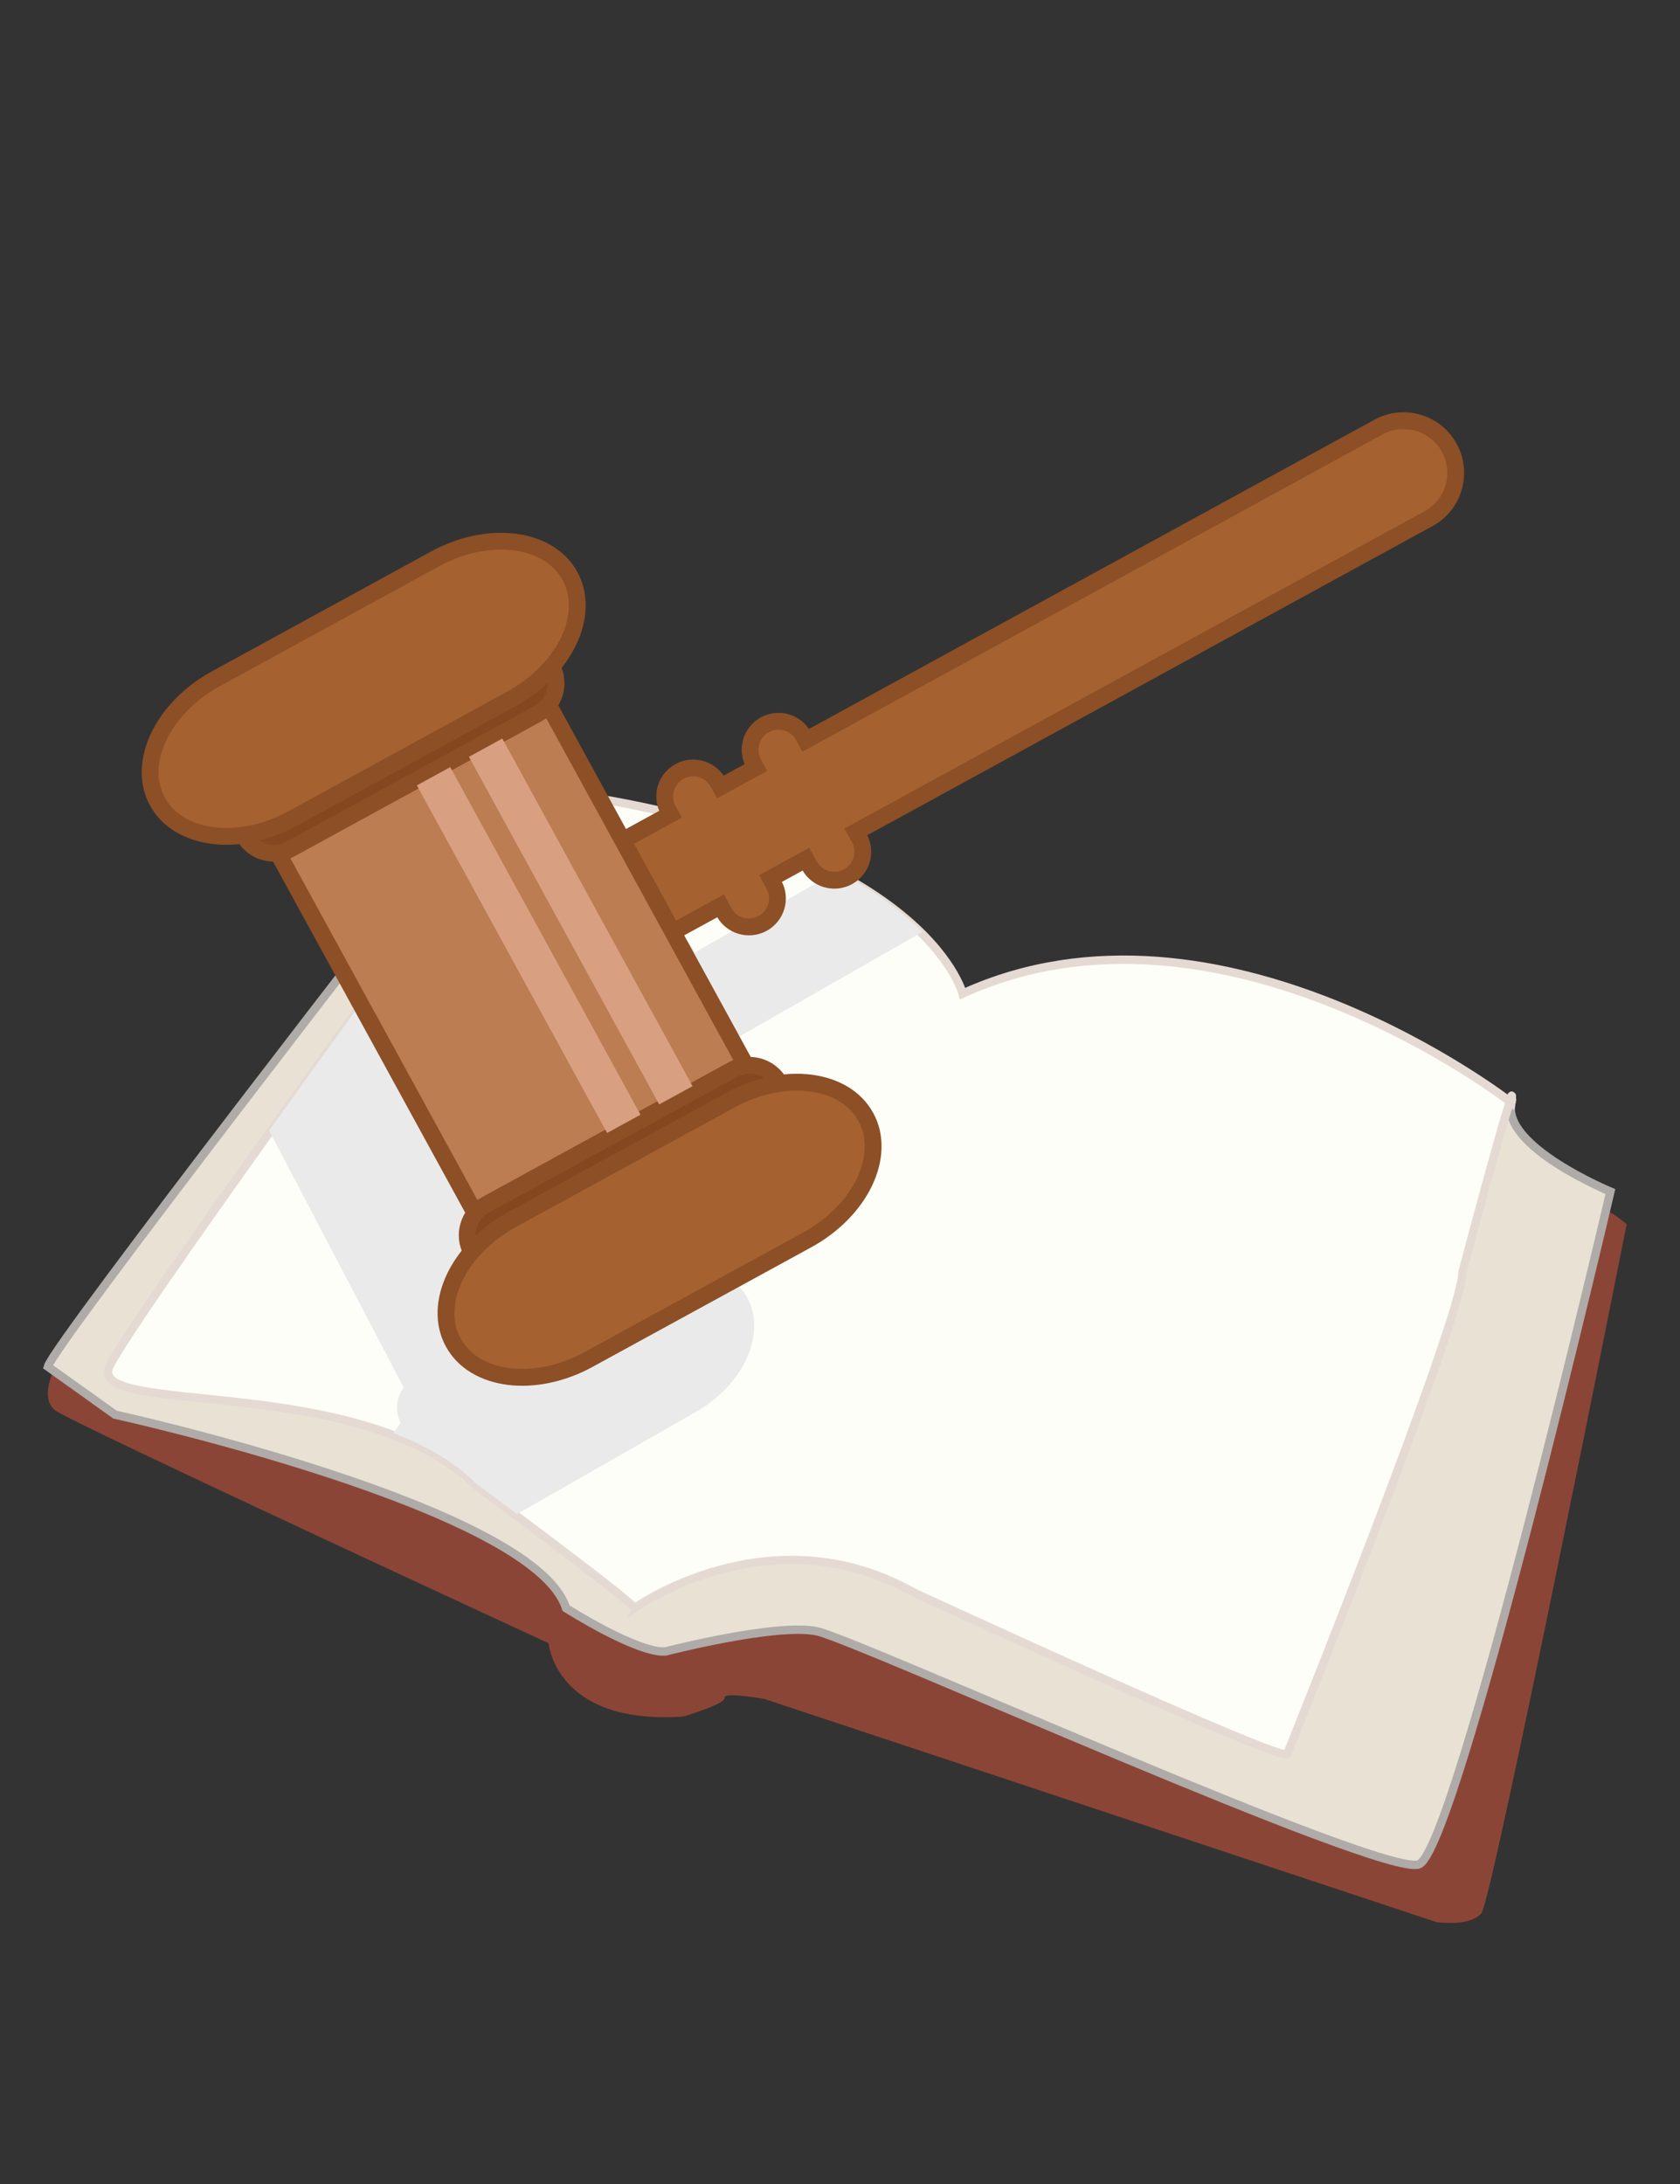
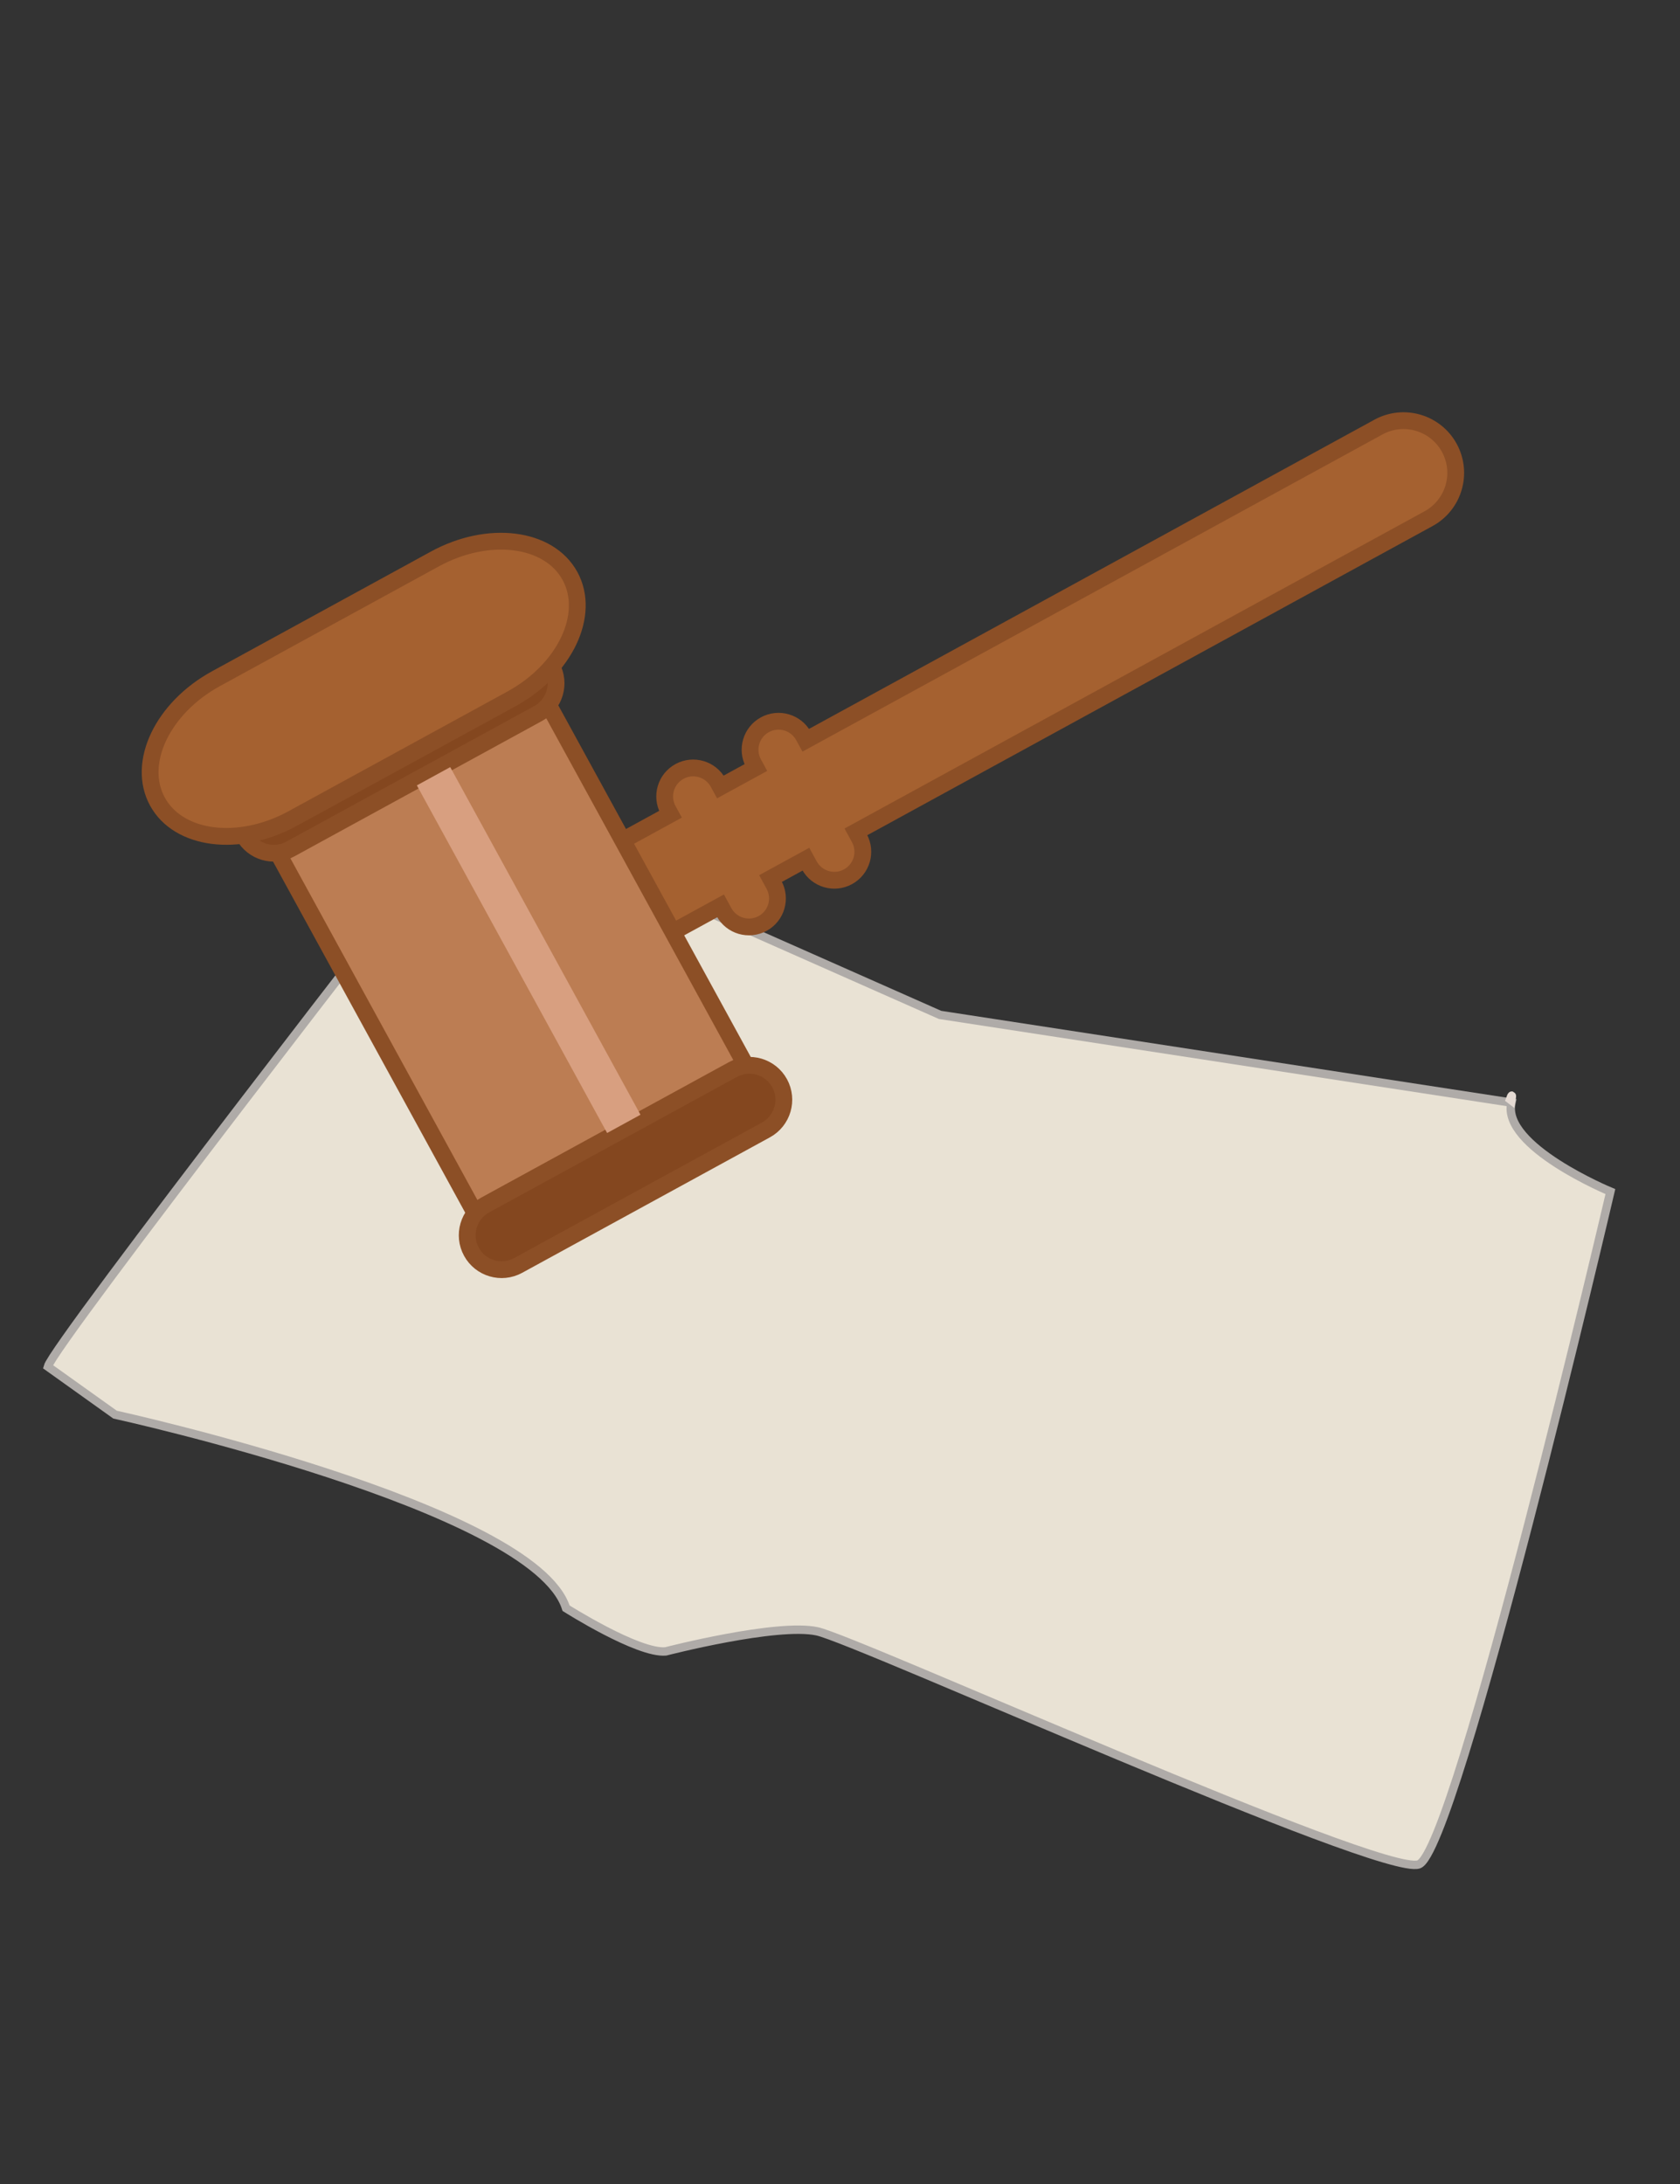
<svg xmlns="http://www.w3.org/2000/svg" version="1.1" id="Layer_1" x="0px" y="0px" width="200px" height="260px" viewBox="0 0 200 260" enable-background="new 0 0 200 260" xml:space="preserve">
  <rect x="0" y="0" width="200" height="260" fill="#333333" stroke="none" />
  <g>
    <g>
-       <path fill="#8B4536" d="M6.603,162.696c0,0-2.033,3.699,0,5.225c2.033,1.523,58.705,27.7,58.705,27.7s0.813,9.777,16.028,8.733    c0,0,5.069-1.493,4.921-2.238s4.774,0.148,4.774,0.148l79.949,26.553c0,0,4.026,0.595,5.369-1.045    c1.343-1.642,17.303-82.039,17.303-82.039s-1.789-1.49-2.237-1.49S98.487,116.2,98.487,116.2l-28.488-4.921L6.603,162.696z" />
      <path fill="#E9E2D4" stroke="#AFABA8" d="M5.699,162.696l7.992,5.71c0,0,49.894,10.963,53.697,23.044    c0,0,8.577,5.444,11.858,5.147c0,0,13.275-3.432,18.047-2.387c4.773,1.044,67.121,29.234,71.597,27.743    c4.475-1.491,22.822-80.098,22.822-80.098s-12.979-5.37-11.784-10.591l-68.016-10.441L59.707,97.705l-7.906,3.878    C51.801,101.583,6.433,159.97,5.699,162.696z" />
-       <path fill="#FDFEF8" stroke="#E5DAD3" d="M61.645,93.976c0,0-43.269,59.066-48.277,68.044c-0.152,0.271-0.269,0.499-0.349,0.676    c-2.685,6.009,29.981,0.639,43.704,14.212c0,0,18.942,14.021,18.794,14.542c0,0,16.109-11.559,33.263-1.863    c0,0,43.554,20.136,44.45,19.241c0,0,20.881-51.877,20.881-57.411c0,0,6.563-24.776,5.817-20.151c0,0-34.605-26.998-65.331-12.977    c0,0-4.625-18.496-50.715-24.313H61.645z" />
    </g>
    <g>
      <path fill="#FDFEF8" stroke="#E5DAD3" d="M179.764,130.875c0.104,0.08,0.165,0.127,0.165,0.127    C180.052,130.242,179.974,130.286,179.764,130.875z" />
-       <path fill="#EAEAEA" d="M89.024,154.608c-1.546-2.954-5.106-4.244-9.025-3.666c-0.003-0.007-0.005-0.017-0.009-0.023    c-0.724-1.381-2.154-2.098-3.563-1.933l-7.647-14.605l5.024-2.871l0.357,0.685c0.791,1.51,2.604,2.065,4.05,1.239    s1.978-2.72,1.187-4.229l-0.358-0.684l3.709-2.12l0.358,0.685c0.79,1.51,2.604,2.064,4.05,1.237    c1.446-0.825,1.976-2.719,1.187-4.229l-0.359-0.685l21.835-12.47c-2.23-2.237-5.468-4.77-10.129-7.241l-16.956,9.687l-0.239-0.456    c-0.792-1.511-2.604-2.065-4.049-1.239c-1.446,0.826-1.977,2.719-1.187,4.23l0.238,0.455l-3.708,2.119l-0.239-0.456    c-0.791-1.51-2.604-2.066-4.049-1.239c-1.447,0.826-1.977,2.72-1.186,4.229l0.239,0.456l-5.026,2.87l-7.767-14.832    c0.894-1.152,1.088-2.796,0.365-4.178c-0.005-0.006-0.01-0.014-0.014-0.021c1.952-2.37,2.928-5.139,2.62-7.625    c-5.224,7.154-16.583,22.751-26.686,36.898l16.018,30.59c-0.893,1.15-1.089,2.795-0.365,4.176c0.004,0.007,0.01,0.014,0.015,0.021    c-0.326,0.396-0.624,0.801-0.893,1.215c3.758,1.435,7.198,3.371,9.902,6.045c0,0,2.07,1.533,4.833,3.6l21.329-12.183    C88.49,164.86,91.239,158.837,89.024,154.608z" />
    </g>
    <g>
      <path fill="#A56130" stroke="#8C4F26" stroke-width="2" d="M164.099,50.843l-68.17,37.28l-0.271-0.495    c-0.898-1.644-2.959-2.246-4.601-1.348c-1.643,0.898-2.247,2.958-1.348,4.601l0.271,0.497l-4.216,2.304l-0.271-0.495    c-0.899-1.643-2.958-2.247-4.601-1.348c-1.644,0.898-2.246,2.959-1.348,4.602l0.271,0.496l-7.189,3.931    c-3.01,1.648-4.118,5.424-2.471,8.436c1.647,3.011,5.424,4.119,8.437,2.472l7.191-3.932l0.406,0.744    c0.897,1.642,2.958,2.245,4.601,1.348c1.642-0.899,2.248-2.959,1.348-4.602l-0.406-0.745l4.213-2.305l0.406,0.745    c0.9,1.642,2.958,2.245,4.604,1.347c1.642-0.898,2.244-2.958,1.347-4.602l-0.407-0.743l68.17-37.283    c3.013-1.646,4.117-5.424,2.471-8.437C170.888,50.302,167.111,49.194,164.099,50.843z" />
      <g>
        <g>
          <rect x="43.197" y="89.541" transform="matrix(0.877 -0.48 0.48 0.877 -47.816 43.687)" fill="#BC7D53" stroke="#8C4F26" stroke-width="2" width="36.73" height="51.699" />
          <g>
            <g>
              <path fill="#84471F" stroke="#8C4F26" stroke-width="2" d="M65.697,79.378c1.084,1.986,0.357,4.475-1.629,5.562        l-29.499,16.131c-1.985,1.085-4.475,0.357-5.56-1.628l0,0c-1.087-1.985-0.357-4.475,1.628-5.56L60.136,77.75        C62.122,76.664,64.61,77.393,65.697,79.378L65.697,79.378z" />
              <path fill="#A56130" stroke="#8C4F26" stroke-width="2" d="M67.854,68.569c2.517,4.601-0.606,11.152-6.973,14.636        L34.828,97.451c-6.368,3.483-13.569,2.577-16.085-2.023l0,0c-2.515-4.6,0.606-11.152,6.974-14.634L51.77,66.545        C58.138,63.064,65.339,63.97,67.854,68.569L67.854,68.569z" />
            </g>
            <g>
              <path fill="#84471F" stroke="#8C4F26" stroke-width="2" d="M56.122,149.02c-1.085-1.983-0.355-4.475,1.628-5.561l29.5-16.133        c1.985-1.085,4.475-0.355,5.561,1.628l0,0c1.084,1.986,0.355,4.476-1.63,5.563l-29.499,16.132        C59.698,151.735,57.207,151.005,56.122,149.02L56.122,149.02z" />
-               <path fill="#A56130" stroke="#8C4F26" stroke-width="2" d="M53.963,159.83c-2.515-4.6,0.608-11.15,6.976-14.636l26.053-14.247        c6.366-3.482,13.568-2.576,16.084,2.024l0,0c2.515,4.599-0.606,11.152-6.974,14.635l-26.053,14.248        C63.681,165.335,56.48,164.43,53.963,159.83L53.963,159.83z" />
            </g>
          </g>
        </g>
      </g>
      <rect x="60.664" y="89.579" transform="matrix(0.877 -0.48 0.48 0.877 -46.574 44.056)" fill="#D89F80" width="4.53" height="47.187" />
-       <rect x="66.861" y="86.189" transform="matrix(0.877 -0.48 0.48 0.877 -44.182 46.602)" fill="#D89F80" width="4.531" height="47.187" />
    </g>
  </g>
</svg>